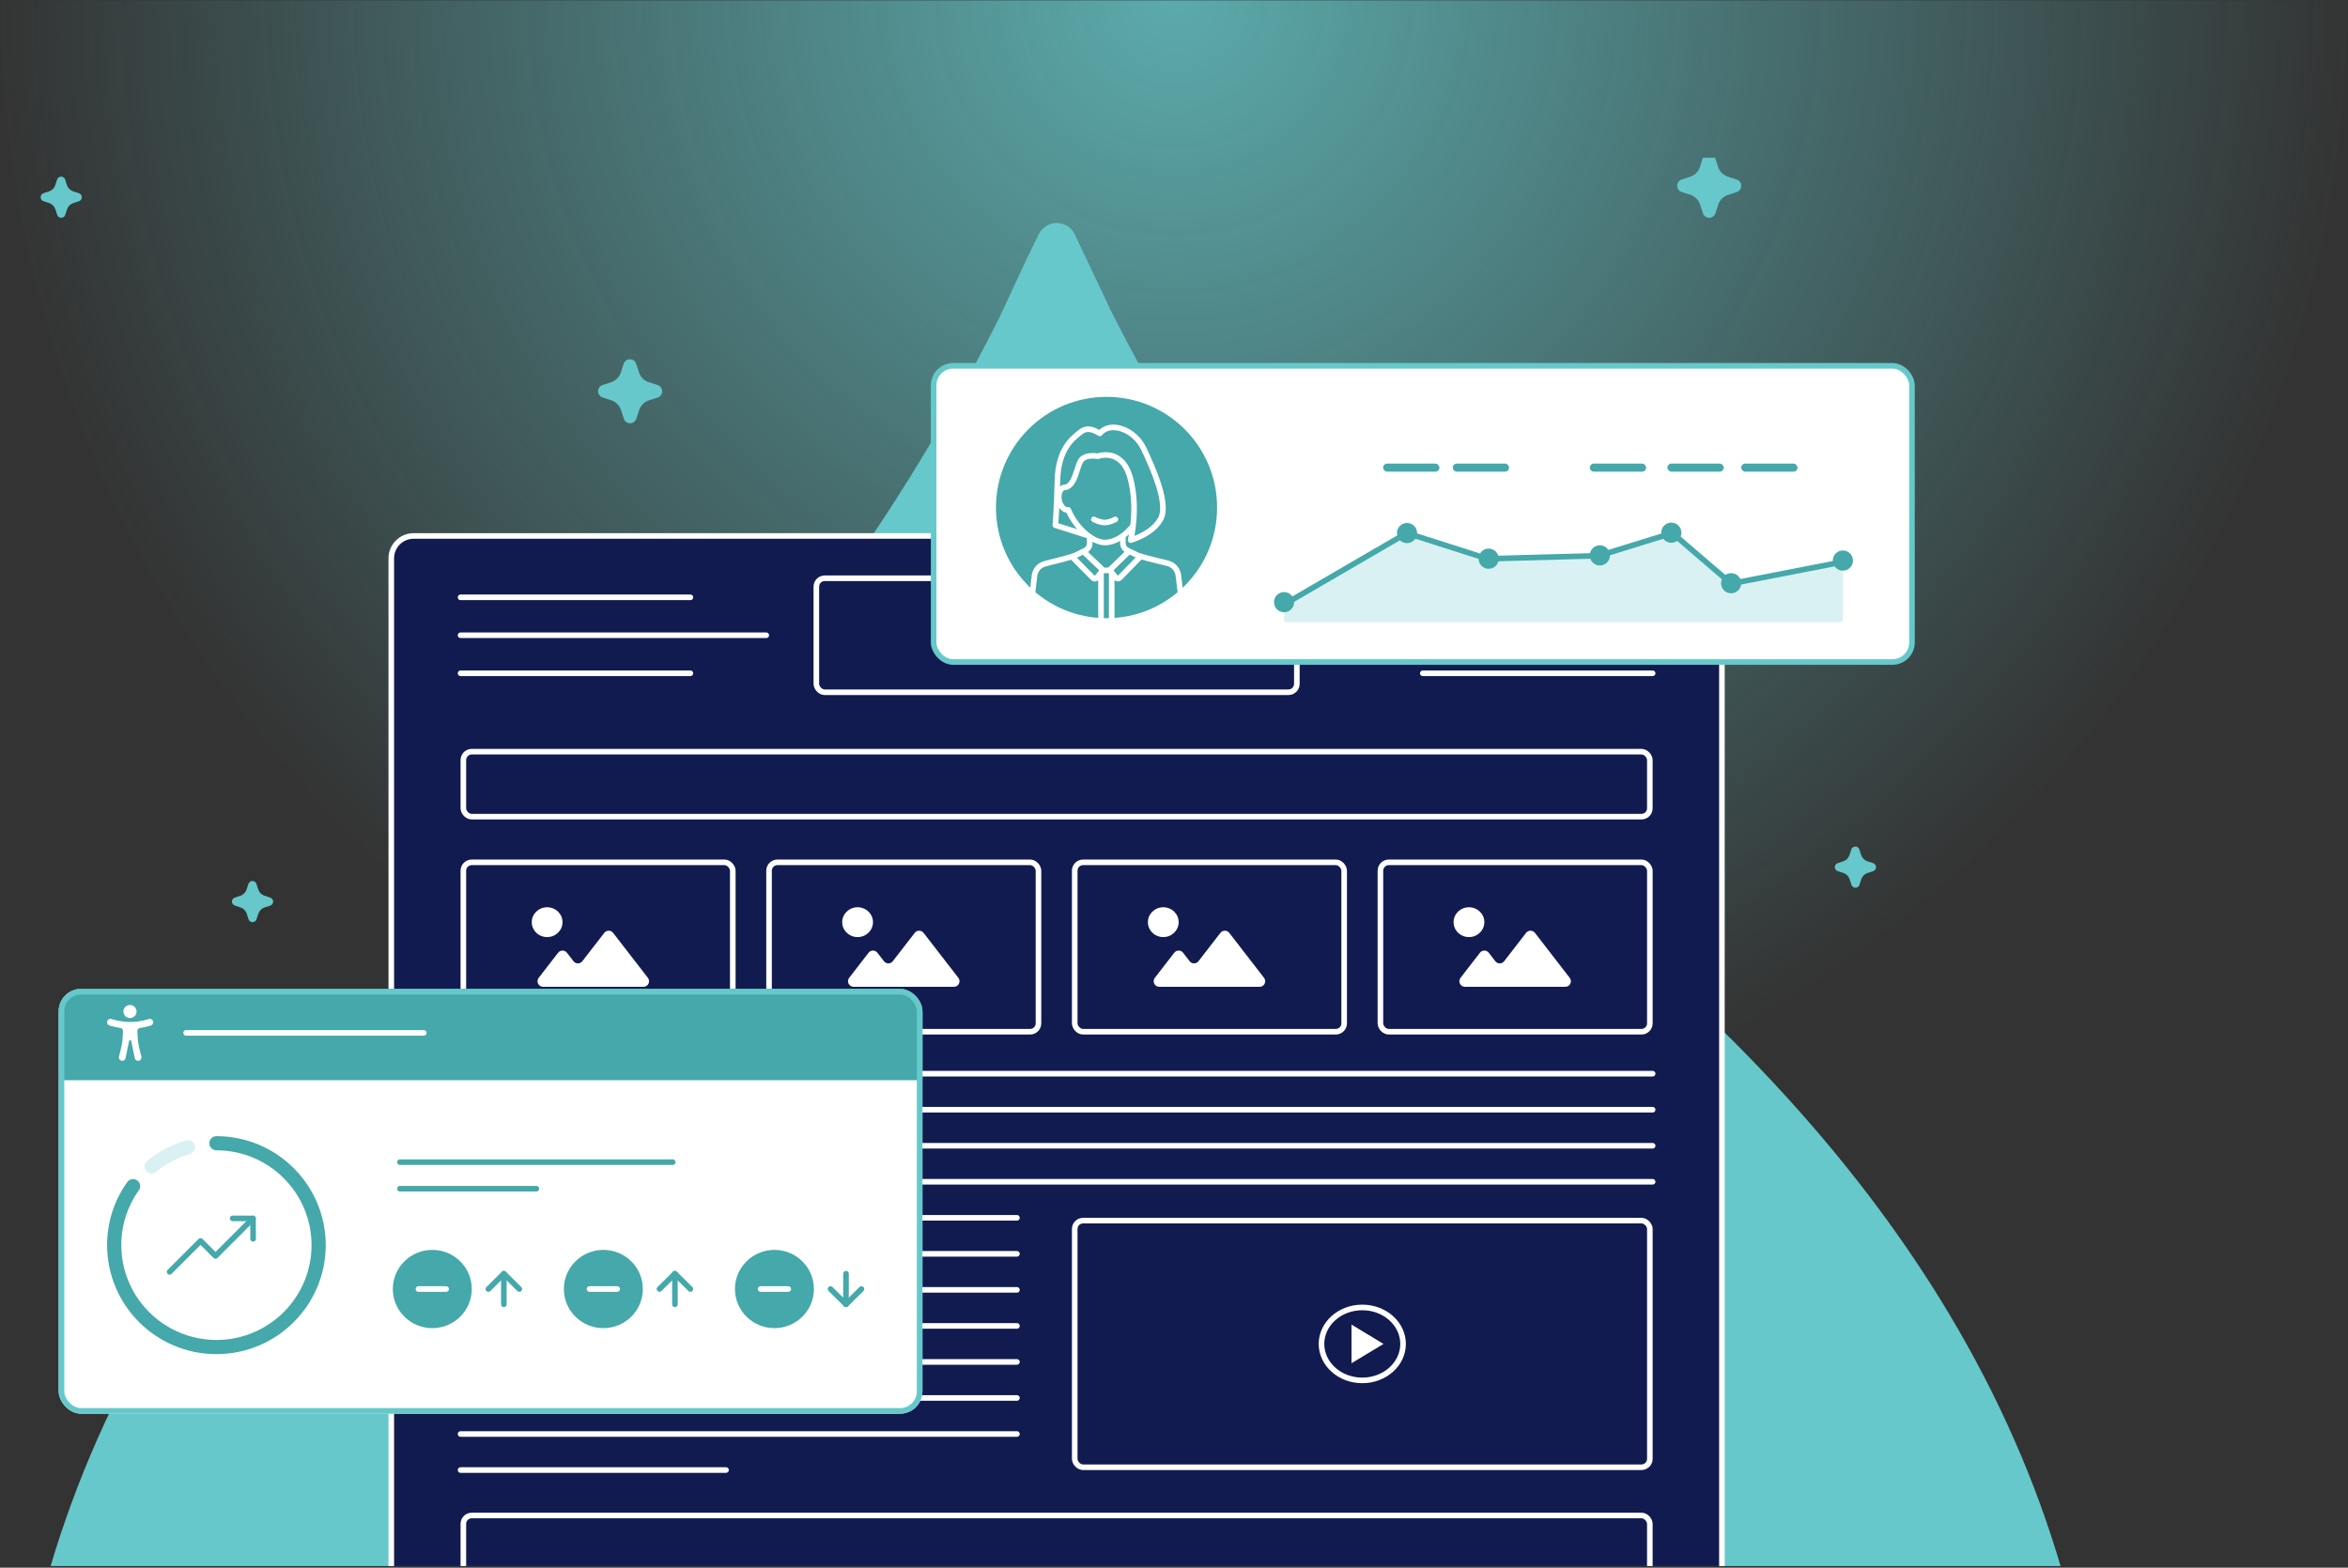
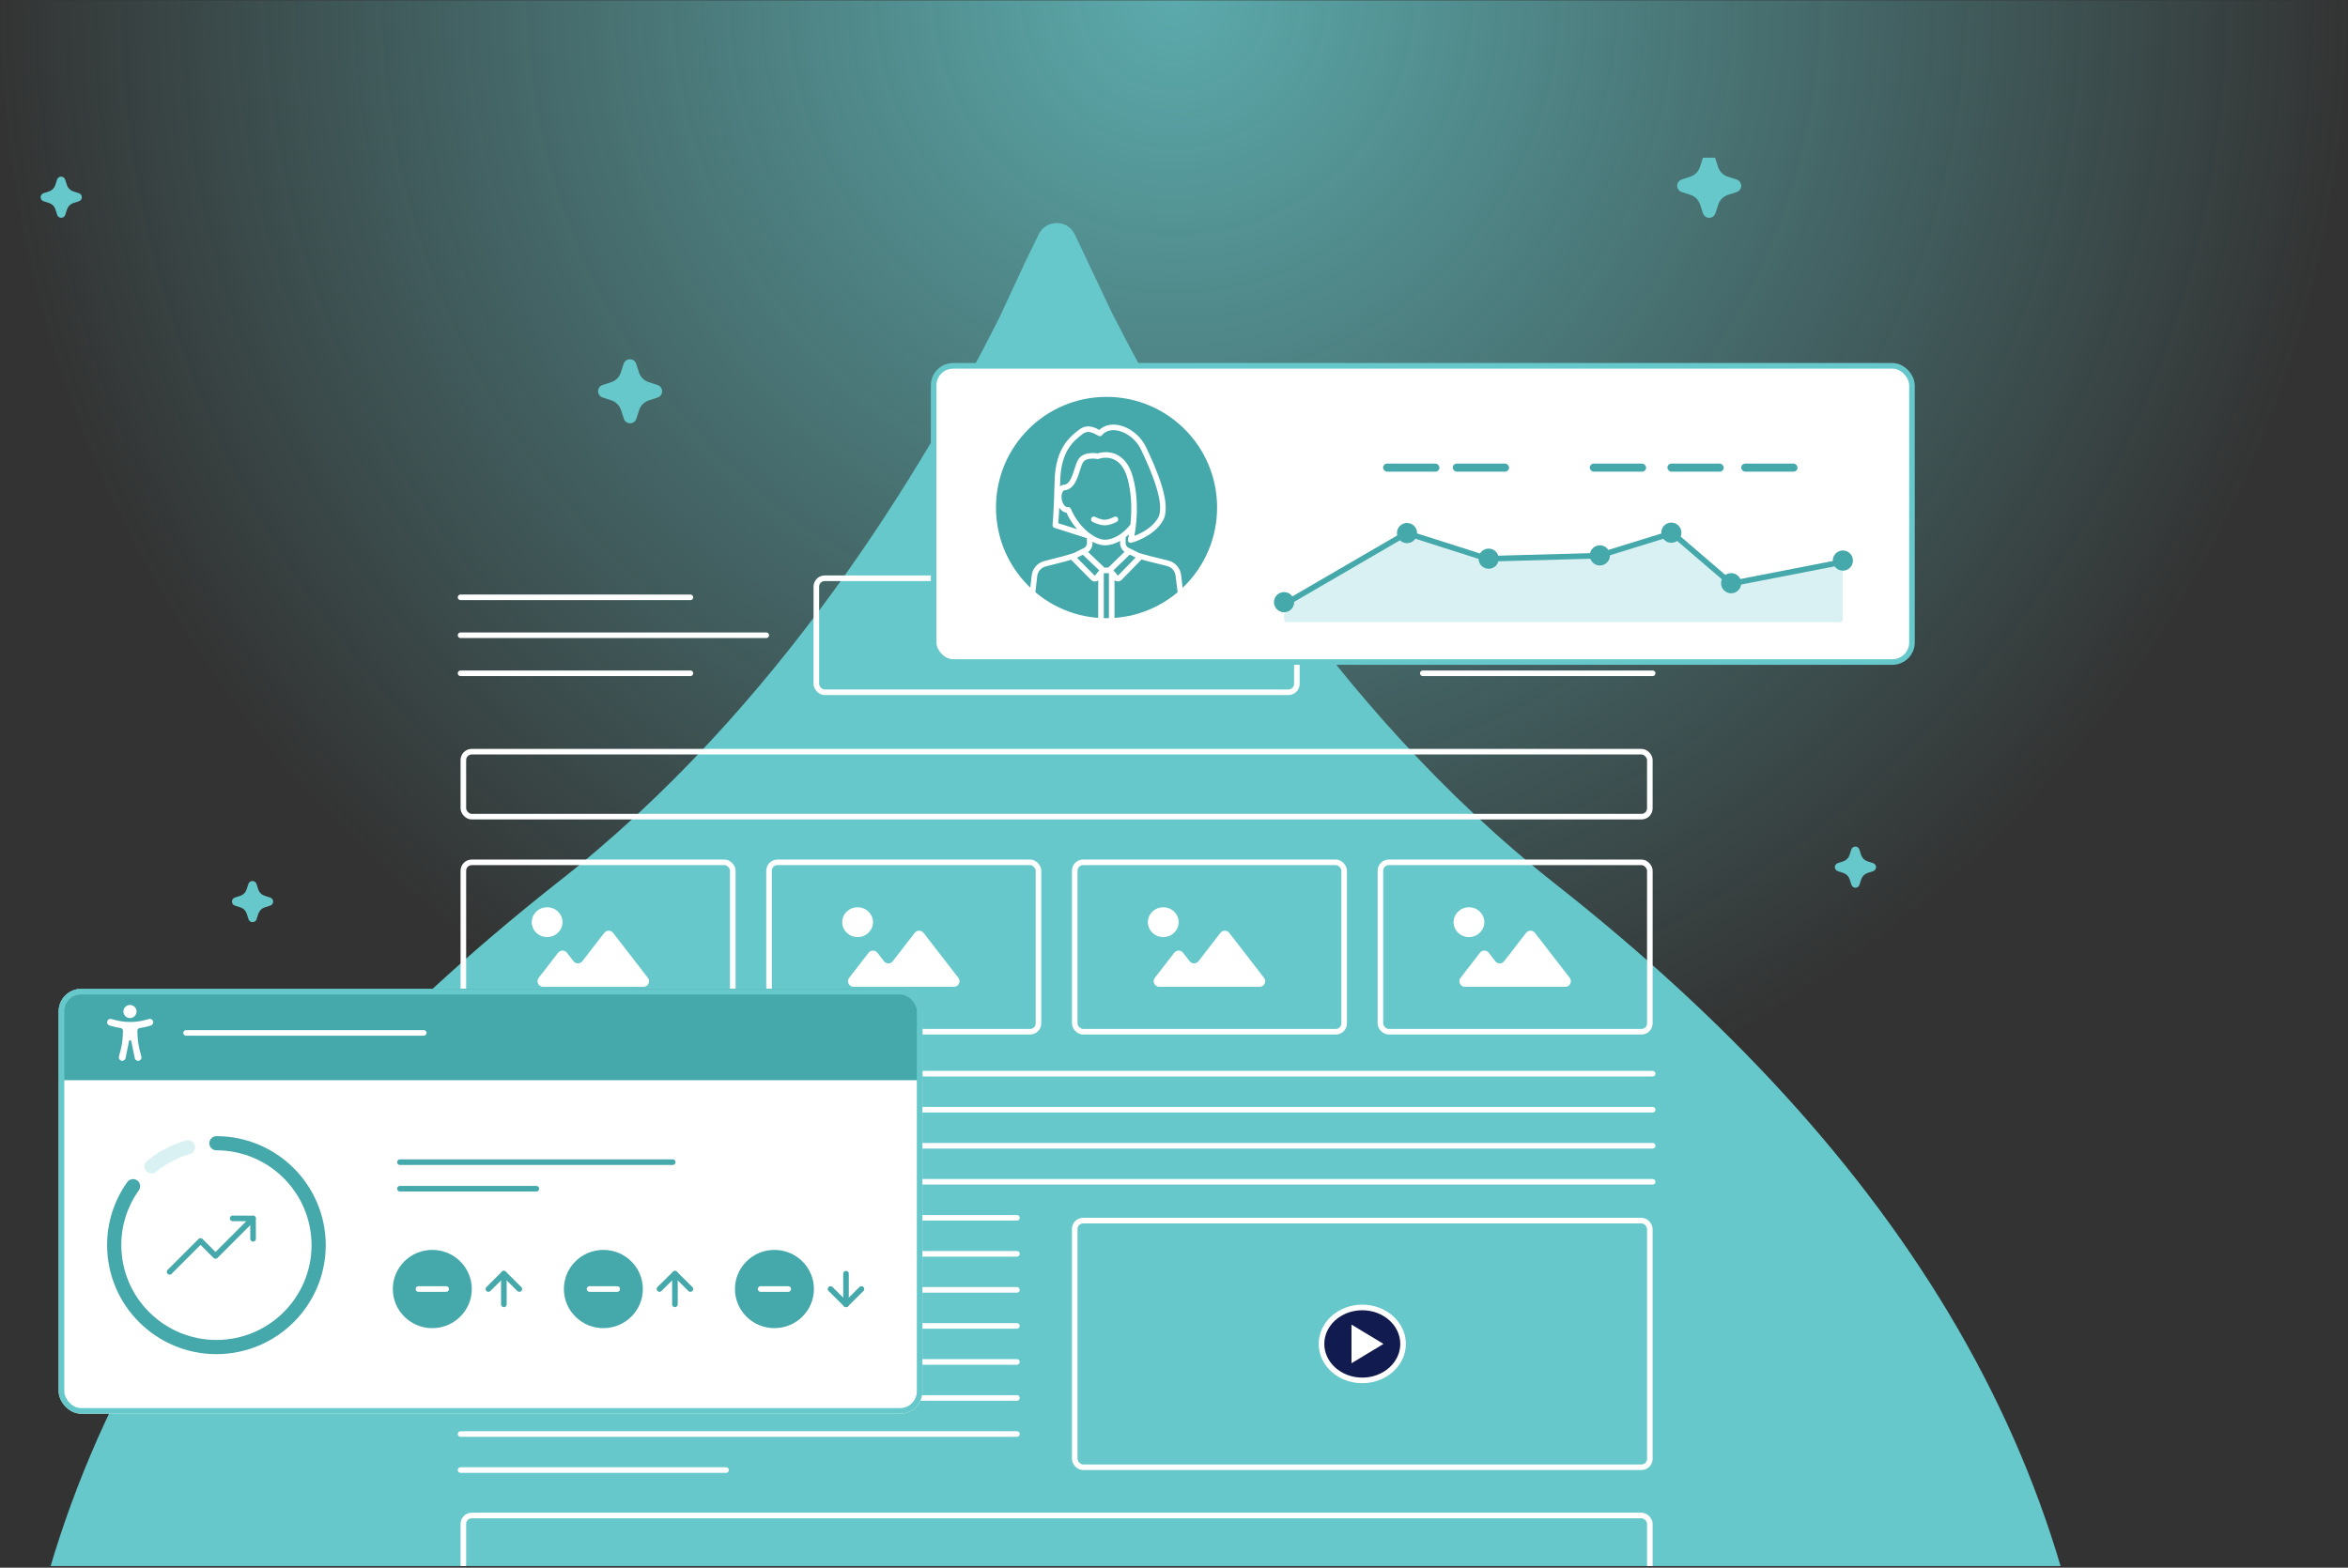
<svg xmlns="http://www.w3.org/2000/svg" width="840" height="561" viewBox="0 0 840 561" fill="none">
  <rect x="0" y="0" width="840" height="561" fill="#333333" stroke="none" />
  <g clip-path="url(#clip0_2374_10989)">
    <circle cx="420" cy="0.105" r="420" fill="url(#paint0_radial_2374_10989)" fill-opacity="0.8" />
    <g clip-path="url(#clip1_2374_10989)">
      <path d="M556.311 316.235C475.573 252.727 424.373 164.112 397.789 111.928L384.496 83.867V83.867C381.903 78.481 374.242 78.458 371.617 83.828L367.266 92.728L357.42 113.897C330.835 166.574 279.143 253.712 198.897 316.235C76.805 412.727 2.467 526.942 2.467 669.711C2.467 851.864 144.743 1050.26 378.096 1050.26C611.449 1050.26 752.741 851.864 752.741 669.711C752.741 526.942 678.895 412.727 556.311 316.235Z" fill="#66C8CA" />
      <path d="M764.195 172.639L769.532 179.187M783.243 172.439L777.579 179.308M788.242 189.689L779.411 187.2M771.832 200.525L772.326 191.777M758.09 188.517L766.818 186.786" stroke="#E1126E" stroke-width="2" stroke-linecap="round" stroke-linejoin="round" />
-       <path d="M139.983 199.796C139.983 195.378 143.565 191.796 147.983 191.796H608.017C612.435 191.796 616.017 195.378 616.017 199.796V576.532H139.983V199.796Z" fill="#121B50" stroke="white" stroke-width="2" />
      <rect x="165.767" y="268.997" width="424.464" height="23.25" rx="3" stroke="white" stroke-width="2" />
      <rect x="292.049" y="206.933" width="171.901" height="40.792" rx="3" stroke="white" stroke-width="2" />
      <rect x="165.767" y="542.326" width="424.464" height="23.25" rx="3" stroke="white" stroke-width="2" />
      <rect x="165.767" y="308.594" width="96.389" height="60.619" rx="3" stroke="white" stroke-width="2" />
      <rect x="384.486" y="436.803" width="205.748" height="88.259" rx="3" stroke="white" stroke-width="2" />
      <rect x="275.128" y="308.594" width="96.389" height="60.619" rx="3" stroke="white" stroke-width="2" />
      <rect x="384.485" y="308.594" width="96.389" height="60.619" rx="3" stroke="white" stroke-width="2" />
      <rect x="493.844" y="308.594" width="96.389" height="60.619" rx="3" stroke="white" stroke-width="2" />
      <path d="M164.767 213.759H246.991" stroke="white" stroke-width="2" stroke-linecap="round" />
      <path d="M164.767 240.939H246.991" stroke="white" stroke-width="2" stroke-linecap="round" />
      <path d="M164.767 227.33H274.126" stroke="white" stroke-width="2" stroke-linecap="round" />
      <path d="M591.233 213.759H509.01" stroke="white" stroke-width="2" stroke-linecap="round" />
      <path d="M591.233 240.939H509.01" stroke="white" stroke-width="2" stroke-linecap="round" />
      <path d="M591.233 227.33H481.875" stroke="white" stroke-width="2" stroke-linecap="round" />
      <path d="M591.231 384.227H164.767" stroke="white" stroke-width="2" stroke-linecap="round" />
      <path d="M591.231 397.12H164.767" stroke="white" stroke-width="2" stroke-linecap="round" />
      <path d="M591.231 410.015H164.767" stroke="white" stroke-width="2" stroke-linecap="round" />
      <path d="M591.231 422.909H164.767" stroke="white" stroke-width="2" stroke-linecap="round" />
      <path d="M363.807 435.803H164.768" stroke="white" stroke-width="2" stroke-linecap="round" />
      <path d="M363.807 474.485H164.768" stroke="white" stroke-width="2" stroke-linecap="round" />
      <path d="M363.807 513.168H164.768" stroke="white" stroke-width="2" stroke-linecap="round" />
      <path d="M363.807 487.379H164.768" stroke="white" stroke-width="2" stroke-linecap="round" />
      <path d="M363.807 448.697H164.768" stroke="white" stroke-width="2" stroke-linecap="round" />
      <path d="M363.807 500.274H164.768" stroke="white" stroke-width="2" stroke-linecap="round" />
      <path d="M259.741 526.062H164.769" stroke="white" stroke-width="2" stroke-linecap="round" />
      <path d="M363.807 461.591H164.768" stroke="white" stroke-width="2" stroke-linecap="round" />
      <path d="M195.739 335.344C198.78 335.344 201.244 332.954 201.244 330.006C201.244 327.058 198.78 324.668 195.739 324.668C192.699 324.668 190.234 327.058 190.234 330.006C190.234 332.954 192.699 335.344 195.739 335.344Z" fill="white" />
      <path d="M208.332 343.976C207.531 345.012 205.968 345.012 205.167 343.976L202.827 340.95C202.026 339.914 200.463 339.914 199.662 340.95L192.728 349.916C191.711 351.23 192.648 353.14 194.31 353.14H230.2C231.861 353.14 232.798 351.23 231.782 349.916L219.342 333.832C218.541 332.797 216.978 332.797 216.178 333.832L208.332 343.976Z" fill="white" />
      <path d="M306.808 335.344C309.848 335.344 312.313 332.954 312.313 330.006C312.313 327.058 309.848 324.668 306.808 324.668C303.767 324.668 301.302 327.058 301.302 330.006C301.302 332.954 303.767 335.344 306.808 335.344Z" fill="white" />
      <path d="M319.4 343.976C318.599 345.012 317.036 345.012 316.236 343.976L313.895 340.95C313.094 339.914 311.531 339.914 310.731 340.95L303.796 349.916C302.779 351.23 303.716 353.14 305.378 353.14H341.268C342.929 353.14 343.866 351.23 342.85 349.916L330.41 333.832C329.609 332.797 328.046 332.797 327.246 333.832L319.4 343.976Z" fill="white" />
      <path d="M416.164 335.344C419.205 335.344 421.67 332.954 421.67 330.006C421.67 327.058 419.205 324.668 416.164 324.668C413.124 324.668 410.659 327.058 410.659 330.006C410.659 332.954 413.124 335.344 416.164 335.344Z" fill="white" />
      <path d="M428.757 343.976C427.956 345.012 426.393 345.012 425.593 343.976L423.252 340.95C422.451 339.914 420.888 339.914 420.087 340.95L413.153 349.916C412.136 351.23 413.073 353.14 414.735 353.14H450.625C452.286 353.14 453.223 351.23 452.207 349.916L439.767 333.832C438.966 332.797 437.403 332.797 436.603 333.832L428.757 343.976Z" fill="white" />
      <path d="M525.524 335.344C528.564 335.344 531.029 332.954 531.029 330.006C531.029 327.058 528.564 324.668 525.524 324.668C522.483 324.668 520.019 327.058 520.019 330.006C520.019 332.954 522.483 335.344 525.524 335.344Z" fill="white" />
      <path d="M538.116 343.976C537.315 345.012 535.753 345.012 534.952 343.976L532.611 340.95C531.81 339.914 530.248 339.914 529.447 340.95L522.512 349.916C521.495 351.23 522.432 353.14 524.094 353.14H559.984C561.646 353.14 562.583 351.23 561.566 349.916L549.126 333.832C548.325 332.797 546.763 332.797 545.962 333.832L538.116 343.976Z" fill="white" />
      <path d="M501.953 480.932C501.953 488.045 495.52 493.984 487.36 493.984C479.2 493.984 472.767 488.045 472.767 480.932C472.767 473.819 479.2 467.88 487.36 467.88C495.52 467.88 501.953 473.819 501.953 480.932Z" fill="#121B50" stroke="white" stroke-width="2" />
      <path d="M484.497 475.787L493.014 480.93L484.497 486.074L484.497 475.787Z" fill="white" stroke="white" stroke-width="2" />
      <rect x="334.01" y="130.907" width="350" height="106" rx="7" fill="white" />
      <rect x="334.01" y="130.907" width="350" height="106" rx="7" stroke="#66C8CA" stroke-width="2" />
      <rect x="494.811" y="165.901" width="20.145" height="2.889" rx="1.444" fill="#45A8AA" />
      <rect x="519.719" y="165.901" width="20.145" height="2.889" rx="1.444" fill="#45A8AA" />
      <rect x="568.749" y="165.901" width="20.145" height="2.889" rx="1.444" fill="#45A8AA" />
      <rect x="596.521" y="165.901" width="20.145" height="2.889" rx="1.444" fill="#45A8AA" />
      <rect x="622.922" y="165.901" width="20.145" height="2.889" rx="1.444" fill="#45A8AA" />
      <path d="M436.419 181.621C436.419 204.044 418.262 222.221 395.867 222.221C373.471 222.221 355.314 204.044 355.314 181.621C355.314 159.197 373.471 141.021 395.867 141.021C418.262 141.021 436.419 159.197 436.419 181.621Z" fill="#45A8AA" stroke="white" stroke-width="2" />
      <path d="M401.699 192.091L401.706 194.342C401.71 195.45 402.341 196.461 403.336 196.947L403.964 197.253L403.973 197.258L403.978 197.26L397.3 203.713C397.191 203.818 397.152 203.968 397.175 204.109L394.424 204.119C394.448 203.976 394.407 203.827 394.297 203.723L387.583 197.328L387.776 197.233L388.236 197.003C389.226 196.508 389.851 195.495 389.848 194.386L389.84 192.149M369.357 212.239L369.524 210.884L370.042 206.4C370.159 204.177 371.704 202.289 373.858 201.737L380.691 199.989C381.627 199.751 382.554 199.479 383.473 199.179L391.129 206.923C391.531 207.221 392.097 207.148 392.408 206.755L392.405 206.754L393.882 204.894M422.331 212.224L421.591 206.217C421.46 203.995 419.901 202.118 417.743 201.582L410.704 199.834L408.082 199.092L400.481 206.889C400.082 207.192 399.515 207.121 399.201 206.732L397.711 204.881M397.711 204.881V221.394M397.711 204.881L397.257 204.317C397.207 204.254 397.183 204.182 397.17 204.107L394.418 204.117C394.406 204.193 394.384 204.264 394.334 204.328L393.885 204.895V221.394M387.579 197.323L384.682 198.765C384.28 198.908 383.878 199.045 383.474 199.176L391.13 206.92C391.53 207.219 392.098 207.146 392.409 206.752L394.334 204.324C394.479 204.14 394.46 203.877 394.292 203.716L387.578 197.321L387.579 197.323ZM407.081 198.777L403.975 197.257L397.296 203.71C397.128 203.873 397.113 204.136 397.259 204.316L399.203 206.731C399.517 207.121 400.084 207.192 400.483 206.889L408.084 199.092C407.75 198.988 407.414 198.89 407.084 198.778L407.081 198.777Z" stroke="white" stroke-width="2" stroke-linecap="round" stroke-linejoin="round" />
      <path d="M389.209 191.654L377.552 187.951C377.552 187.951 378.018 183.345 378.298 171.924C378.578 160.503 383.893 156.738 386.567 154.621C389.24 152.505 391.727 154.155 393.467 155.088C397.322 150.482 405.963 153.719 409.196 160.628C412.429 167.536 418.273 180.389 415.164 185.835C412.056 191.281 404.502 193.273 404.502 193.273C404.502 193.273 407.362 181.883 404.316 170.928C401.27 159.974 392.721 163.273 392.721 163.273C392.721 163.273 388.307 162.37 386.66 164.86C385.077 167.252 384.602 174.475 380.505 174.475C379.231 174.88 378.484 176.778 378.857 178.894C379.231 181.01 380.691 182.722 382.121 182.473H382.184C385.106 189.351 391.136 194.143 395.301 194.143C398.63 194.143 402.441 191.92 405.373 188.121M399.032 185.866C399.032 185.866 396.887 187.048 395.084 186.986C393.281 186.924 391.323 185.866 391.323 185.866" stroke="white" stroke-width="2" stroke-miterlimit="10" stroke-linecap="round" stroke-linejoin="round" />
      <path d="M459.378 216.889V221.663C459.378 222.215 459.825 222.663 460.378 222.663H658.291C658.843 222.663 659.291 222.215 659.291 221.663V202.291C659.291 201.662 658.717 201.189 658.1 201.309L619.815 208.762C619.515 208.82 619.204 208.738 618.972 208.539L598.674 191.12C598.413 190.897 598.055 190.822 597.727 190.924L572.227 198.815C572.14 198.842 572.05 198.857 571.959 198.859L532.315 199.962C532.203 199.965 532.09 199.949 531.983 199.915L503.715 190.896C503.445 190.81 503.152 190.842 502.908 190.984L459.875 216.025C459.567 216.204 459.378 216.533 459.378 216.889Z" fill="#D9F1F2" />
      <path d="M459.378 216.314L502.908 190.984C503.152 190.842 503.445 190.81 503.715 190.896L531.983 199.915C532.09 199.949 532.203 199.965 532.315 199.962L571.959 198.859C572.05 198.857 572.14 198.842 572.227 198.815L597.727 190.924C598.055 190.822 598.413 190.897 598.674 191.12L618.972 208.539C619.204 208.738 619.515 208.82 619.815 208.762L659.291 201.077" stroke="#45A8AA" stroke-width="2" />
      <ellipse cx="459.377" cy="215.493" rx="3.607" ry="3.611" fill="#45A8AA" />
      <ellipse cx="503.368" cy="190.761" rx="3.607" ry="3.611" fill="#45A8AA" />
      <ellipse cx="532.57" cy="199.927" rx="3.607" ry="3.611" fill="#45A8AA" />
      <ellipse cx="572.356" cy="198.752" rx="3.607" ry="3.611" fill="#45A8AA" />
      <ellipse cx="597.922" cy="190.624" rx="3.607" ry="3.611" fill="#45A8AA" />
      <ellipse cx="619.315" cy="208.705" rx="3.607" ry="3.611" fill="#45A8AA" />
      <ellipse cx="659.291" cy="200.604" rx="3.607" ry="3.611" fill="#45A8AA" />
      <path d="M224.059 151.04C224.455 151.321 224.929 151.473 225.415 151.474C225.901 151.475 226.375 151.326 226.773 151.047C227.13 150.794 227.41 150.446 227.581 150.044L228.67 146.722C228.937 145.922 229.386 145.194 229.983 144.597C230.579 144.001 231.307 143.551 232.107 143.285L235.307 142.243C235.767 142.081 236.164 141.78 236.445 141.383C236.727 140.985 236.878 140.51 236.878 140.024C236.878 139.537 236.727 139.062 236.445 138.664C236.164 138.267 235.767 137.966 235.307 137.805L232.047 136.753C231.249 136.486 230.523 136.038 229.928 135.443C229.332 134.849 228.882 134.124 228.614 133.327L227.575 130.129C227.413 129.669 227.113 129.272 226.715 128.991C226.315 128.715 225.841 128.567 225.356 128.567C224.87 128.567 224.396 128.715 223.996 128.991C223.591 129.278 223.287 129.685 223.126 130.154L222.075 133.386C221.808 134.163 221.368 134.87 220.789 135.453C220.21 136.035 219.505 136.479 218.73 136.751L215.533 137.789C215.072 137.951 214.672 138.254 214.391 138.654C214.109 139.054 213.959 139.533 213.962 140.022C213.965 140.511 214.121 140.988 214.407 141.385C214.693 141.782 215.096 142.079 215.56 142.236L218.721 143.263C219.522 143.532 220.25 143.983 220.846 144.581C221.443 145.179 221.893 145.907 222.16 146.709L223.2 149.902C223.361 150.361 223.661 150.759 224.059 151.04Z" fill="#66C8CA" />
      <path d="M610.103 77.507C610.5 77.788 610.973 77.939 611.459 77.941C611.945 77.942 612.42 77.793 612.818 77.514C613.174 77.26 613.455 76.913 613.626 76.51L614.715 73.189C614.981 72.388 615.431 71.661 616.027 71.064C616.624 70.467 617.351 70.018 618.152 69.752L621.352 68.709C621.811 68.547 622.209 68.247 622.49 67.849C622.771 67.452 622.922 66.977 622.922 66.49C622.922 66.003 622.771 65.528 622.49 65.131C622.209 64.733 621.811 64.433 621.352 64.271L618.091 63.22C617.293 62.953 616.568 62.505 615.972 61.91C615.376 61.316 614.927 60.591 614.659 59.793L613.619 56.595C613.458 56.136 613.157 55.738 612.759 55.458C612.36 55.181 611.886 55.033 611.4 55.033C610.914 55.033 610.44 55.181 610.041 55.458C609.636 55.744 609.331 56.151 609.171 56.621L608.119 59.852C607.853 60.63 607.413 61.336 606.833 61.919C606.254 62.502 605.55 62.946 604.774 63.217L601.578 64.255C601.116 64.418 600.717 64.72 600.435 65.121C600.154 65.521 600.004 65.999 600.007 66.489C600.01 66.978 600.165 67.454 600.451 67.851C600.738 68.248 601.141 68.546 601.604 68.703L604.765 69.73C605.566 69.998 606.294 70.449 606.891 71.047C607.488 71.645 607.937 72.374 608.204 73.175L609.244 76.368C609.405 76.828 609.706 77.226 610.103 77.507Z" fill="#66C8CA" />
      <path d="M89.475 329.727C89.73 329.908 90.034 330.005 90.347 330.006C90.659 330.007 90.964 329.911 91.22 329.732C91.45 329.568 91.63 329.345 91.74 329.086L92.441 326.95C92.612 326.435 92.901 325.967 93.285 325.583C93.668 325.199 94.136 324.911 94.651 324.739L96.709 324.069C97.004 323.965 97.26 323.771 97.441 323.516C97.622 323.26 97.719 322.955 97.719 322.641C97.719 322.328 97.622 322.023 97.441 321.767C97.26 321.512 97.004 321.318 96.709 321.214L94.612 320.538C94.099 320.366 93.632 320.078 93.249 319.696C92.866 319.313 92.577 318.847 92.404 318.334L91.736 316.277C91.632 315.982 91.439 315.726 91.183 315.546C90.926 315.368 90.621 315.273 90.309 315.273C89.996 315.273 89.691 315.368 89.434 315.546C89.174 315.73 88.978 315.992 88.875 316.294L88.199 318.372C88.027 318.872 87.744 319.327 87.371 319.702C86.999 320.076 86.546 320.362 86.047 320.536L83.991 321.204C83.694 321.309 83.438 321.503 83.256 321.761C83.075 322.018 82.979 322.326 82.981 322.64C82.983 322.955 83.083 323.262 83.267 323.517C83.451 323.772 83.71 323.964 84.008 324.065L86.041 324.725C86.557 324.898 87.025 325.188 87.408 325.573C87.792 325.957 88.081 326.426 88.253 326.941L88.922 328.995C89.026 329.29 89.219 329.546 89.475 329.727Z" fill="#66C8CA" />
      <path d="M21.03 77.662C21.285 77.843 21.59 77.94 21.902 77.941C22.215 77.942 22.52 77.846 22.776 77.666C23.005 77.503 23.186 77.28 23.295 77.021L23.996 74.885C24.167 74.37 24.456 73.902 24.84 73.518C25.224 73.134 25.692 72.845 26.206 72.674L28.265 72.004C28.56 71.899 28.816 71.706 28.997 71.451C29.177 71.195 29.275 70.889 29.275 70.576C29.275 70.263 29.177 69.958 28.997 69.702C28.816 69.447 28.56 69.253 28.265 69.149L26.167 68.473C25.654 68.301 25.188 68.013 24.805 67.63C24.422 67.248 24.132 66.782 23.96 66.269L23.291 64.212C23.188 63.917 22.994 63.661 22.738 63.48C22.481 63.303 22.176 63.208 21.864 63.208C21.552 63.208 21.247 63.303 20.99 63.48C20.729 63.665 20.534 63.927 20.43 64.229L19.754 66.307C19.582 66.807 19.3 67.262 18.927 67.636C18.554 68.011 18.101 68.297 17.602 68.471L15.547 69.139C15.25 69.243 14.993 69.438 14.812 69.695C14.631 69.953 14.534 70.26 14.536 70.575C14.538 70.89 14.638 71.196 14.822 71.452C15.006 71.707 15.266 71.898 15.564 71.999L17.597 72.66C18.112 72.833 18.58 73.123 18.964 73.507C19.348 73.892 19.637 74.361 19.808 74.876L20.477 76.93C20.581 77.225 20.774 77.481 21.03 77.662Z" fill="#66C8CA" />
      <path d="M662.914 317.401C663.169 317.582 663.474 317.68 663.787 317.68C664.099 317.681 664.404 317.585 664.66 317.406C664.89 317.243 665.07 317.019 665.18 316.76L665.881 314.624C666.052 314.109 666.341 313.641 666.725 313.258C667.108 312.874 667.576 312.585 668.091 312.414L670.149 311.743C670.444 311.639 670.7 311.446 670.881 311.19C671.062 310.934 671.159 310.629 671.159 310.316C671.159 310.003 671.062 309.697 670.881 309.442C670.7 309.186 670.444 308.993 670.149 308.889L668.052 308.212C667.539 308.041 667.072 307.752 666.689 307.37C666.306 306.988 666.017 306.522 665.844 306.009L665.176 303.952C665.072 303.656 664.879 303.401 664.623 303.22C664.366 303.042 664.061 302.947 663.748 302.947C663.436 302.947 663.131 303.042 662.874 303.22C662.614 303.404 662.418 303.666 662.315 303.968L661.639 306.047C661.467 306.547 661.184 307.001 660.811 307.376C660.439 307.751 659.986 308.036 659.487 308.211L657.431 308.878C657.134 308.983 656.877 309.178 656.696 309.435C656.515 309.692 656.419 310 656.421 310.315C656.423 310.63 656.523 310.936 656.707 311.191C656.891 311.446 657.15 311.638 657.448 311.739L659.481 312.399C659.997 312.572 660.464 312.862 660.848 313.247C661.232 313.631 661.521 314.1 661.693 314.616L662.362 316.669C662.466 316.964 662.659 317.221 662.914 317.401Z" fill="#66C8CA" />
      <g clip-path="url(#clip2_2374_10989)">
        <rect x="21" y="353.898" width="309" height="152" rx="8" fill="white" />
        <path d="M335.81 385.555H14.536V353.706H335.81V385.555Z" fill="#45A8AA" stroke="#45A8AA" stroke-width="2" stroke-linecap="round" />
        <path d="M66.573 369.631L151.587 369.631" stroke="white" stroke-width="2" stroke-linecap="round" />
        <path d="M46.503 359.63C47.801 359.63 48.855 360.681 48.855 361.976C48.855 363.271 47.801 364.322 46.503 364.322C45.205 364.322 44.151 363.271 44.145 361.976C44.145 360.676 45.205 359.63 46.503 359.63ZM53.949 366.988L53.277 367.188C52.212 367.497 51.125 367.735 50.021 367.89C49.527 367.957 49.155 368.366 49.144 368.864L49.227 370.784C49.299 372.438 49.549 374.087 49.96 375.691L50.581 378.114C50.747 378.762 50.359 379.425 49.704 379.591C49.605 379.619 49.499 379.63 49.399 379.63C48.844 379.63 48.356 379.254 48.223 378.717L46.975 372.604C46.941 372.41 46.77 372.266 46.57 372.277C46.37 372.266 46.193 372.405 46.159 372.604L44.911 378.717C44.745 379.365 44.09 379.757 43.441 379.591C43.441 379.591 43.441 379.591 43.435 379.591C42.786 379.425 42.392 378.767 42.553 378.12C42.553 378.12 42.553 378.114 42.553 378.109L43.18 375.685C43.59 374.081 43.84 372.438 43.912 370.778L43.995 368.858C43.984 368.36 43.613 367.951 43.119 367.885C42.02 367.73 40.933 367.492 39.862 367.182L39.191 366.983C38.547 366.795 38.176 366.12 38.37 365.478C38.564 364.831 39.241 364.466 39.885 364.654L40.556 364.853C44.489 366.009 48.667 366.009 52.595 364.853L53.261 364.654C53.904 364.466 54.581 364.831 54.775 365.472C54.958 366.12 54.587 366.795 53.938 366.983L53.949 366.988Z" fill="white" />
        <path d="M54.221 419.94C53.461 419.94 52.739 419.602 52.257 419.016C51.363 417.937 51.516 416.343 52.598 415.452C52.601 415.452 52.604 415.449 52.606 415.446C56.702 412.079 61.446 409.584 66.546 408.117C67.894 407.73 69.301 408.504 69.692 409.846C70.081 411.188 69.306 412.594 67.961 412.981C67.961 412.981 67.961 412.981 67.958 412.981C63.522 414.257 59.393 416.429 55.833 419.356C55.381 419.73 54.812 419.937 54.224 419.937L54.221 419.94Z" fill="#D9F1F2" />
        <path d="M77.429 484.592C55.84 484.567 38.343 467.122 38.319 445.59C38.299 437.497 40.824 429.601 45.535 423.01C46.348 421.87 47.932 421.605 49.075 422.415C50.218 423.226 50.488 424.806 49.678 425.946C45.58 431.676 43.382 438.543 43.399 445.582C43.421 464.316 58.645 479.495 77.429 479.517C96.215 479.498 111.439 464.316 111.461 445.582C111.439 426.848 96.215 411.669 77.429 411.647C76.025 411.647 74.89 410.515 74.887 409.115C74.887 407.715 76.025 406.581 77.426 406.581C99.015 406.606 116.511 424.053 116.533 445.582C116.514 467.114 99.017 484.564 77.426 484.589L77.429 484.592Z" fill="#45A8AA" />
        <path d="M90.516 436.029L77.103 449.442L71.742 444.081L60.679 455.144" stroke="#45A8AA" stroke-width="2" stroke-linecap="round" stroke-linejoin="round" />
        <path d="M83.233 435.999L90.516 436.03L90.547 443.312" stroke="#45A8AA" stroke-width="2" stroke-linecap="round" stroke-linejoin="round" />
        <path d="M143.082 415.888H240.674" stroke="#45A8AA" stroke-width="2" stroke-linecap="round" />
        <path d="M143.082 425.385H191.878" stroke="#45A8AA" stroke-width="2" stroke-linecap="round" />
        <path d="M154.658 475.284C162.458 475.284 168.782 469.016 168.782 461.284C168.782 453.552 162.458 447.284 154.658 447.284C146.857 447.284 140.533 453.552 140.533 461.284C140.533 469.016 146.857 475.284 154.658 475.284Z" fill="#45A8AA" />
        <path d="M149.702 461.284H159.613" stroke="white" stroke-width="2" stroke-linecap="round" />
        <path d="M180.257 466.764V455.804" stroke="#45A8AA" stroke-width="2" stroke-linecap="round" stroke-linejoin="round" />
        <path d="M174.73 461.284L180.257 455.804L185.785 461.284" stroke="#45A8AA" stroke-width="2" stroke-linecap="round" stroke-linejoin="round" />
        <path d="M215.858 475.284C223.658 475.284 229.982 469.016 229.982 461.284C229.982 453.552 223.658 447.284 215.858 447.284C208.057 447.284 201.733 453.552 201.733 461.284C201.733 469.016 208.057 475.284 215.858 475.284Z" fill="#45A8AA" />
        <path d="M210.902 461.284H220.813" stroke="white" stroke-width="2" stroke-linecap="round" />
        <path d="M241.458 466.764V455.804" stroke="#45A8AA" stroke-width="2" stroke-linecap="round" stroke-linejoin="round" />
        <path d="M235.93 461.284L241.458 455.804L246.985 461.284" stroke="#45A8AA" stroke-width="2" stroke-linecap="round" stroke-linejoin="round" />
        <path d="M277.058 475.284C284.858 475.284 291.182 469.016 291.182 461.284C291.182 453.552 284.858 447.284 277.058 447.284C269.257 447.284 262.933 453.552 262.933 461.284C262.933 469.016 269.257 475.284 277.058 475.284Z" fill="#45A8AA" />
        <path d="M272.102 461.284H282.013" stroke="white" stroke-width="2" stroke-linecap="round" />
        <path d="M302.658 455.804L302.658 466.764" stroke="#45A8AA" stroke-width="2" stroke-linecap="round" stroke-linejoin="round" />
        <path d="M308.185 461.284L302.658 466.765L297.13 461.284" stroke="#45A8AA" stroke-width="2" stroke-linecap="round" stroke-linejoin="round" />
      </g>
      <rect x="22" y="354.898" width="307" height="150" rx="7" stroke="#66C8CA" stroke-width="2" />
    </g>
  </g>
  <defs>
    <radialGradient id="paint0_radial_2374_10989" cx="0" cy="0" r="1" gradientUnits="userSpaceOnUse" gradientTransform="translate(420 0.105) rotate(90) scale(420)">
      <stop stop-color="#66C8CA" />
      <stop offset="1" stop-color="#66C8CA" stop-opacity="0" />
    </radialGradient>
    <clipPath id="clip0_2374_10989">
      <rect width="840" height="560.314" fill="white" transform="matrix(-1 0 0 1 840 0.105)" />
    </clipPath>
    <clipPath id="clip1_2374_10989">
      <rect width="756" height="504" fill="white" transform="translate(0 56.419)" />
    </clipPath>
    <clipPath id="clip2_2374_10989">
      <rect x="21" y="353.898" width="309" height="152" rx="8" fill="white" />
    </clipPath>
  </defs>
</svg>